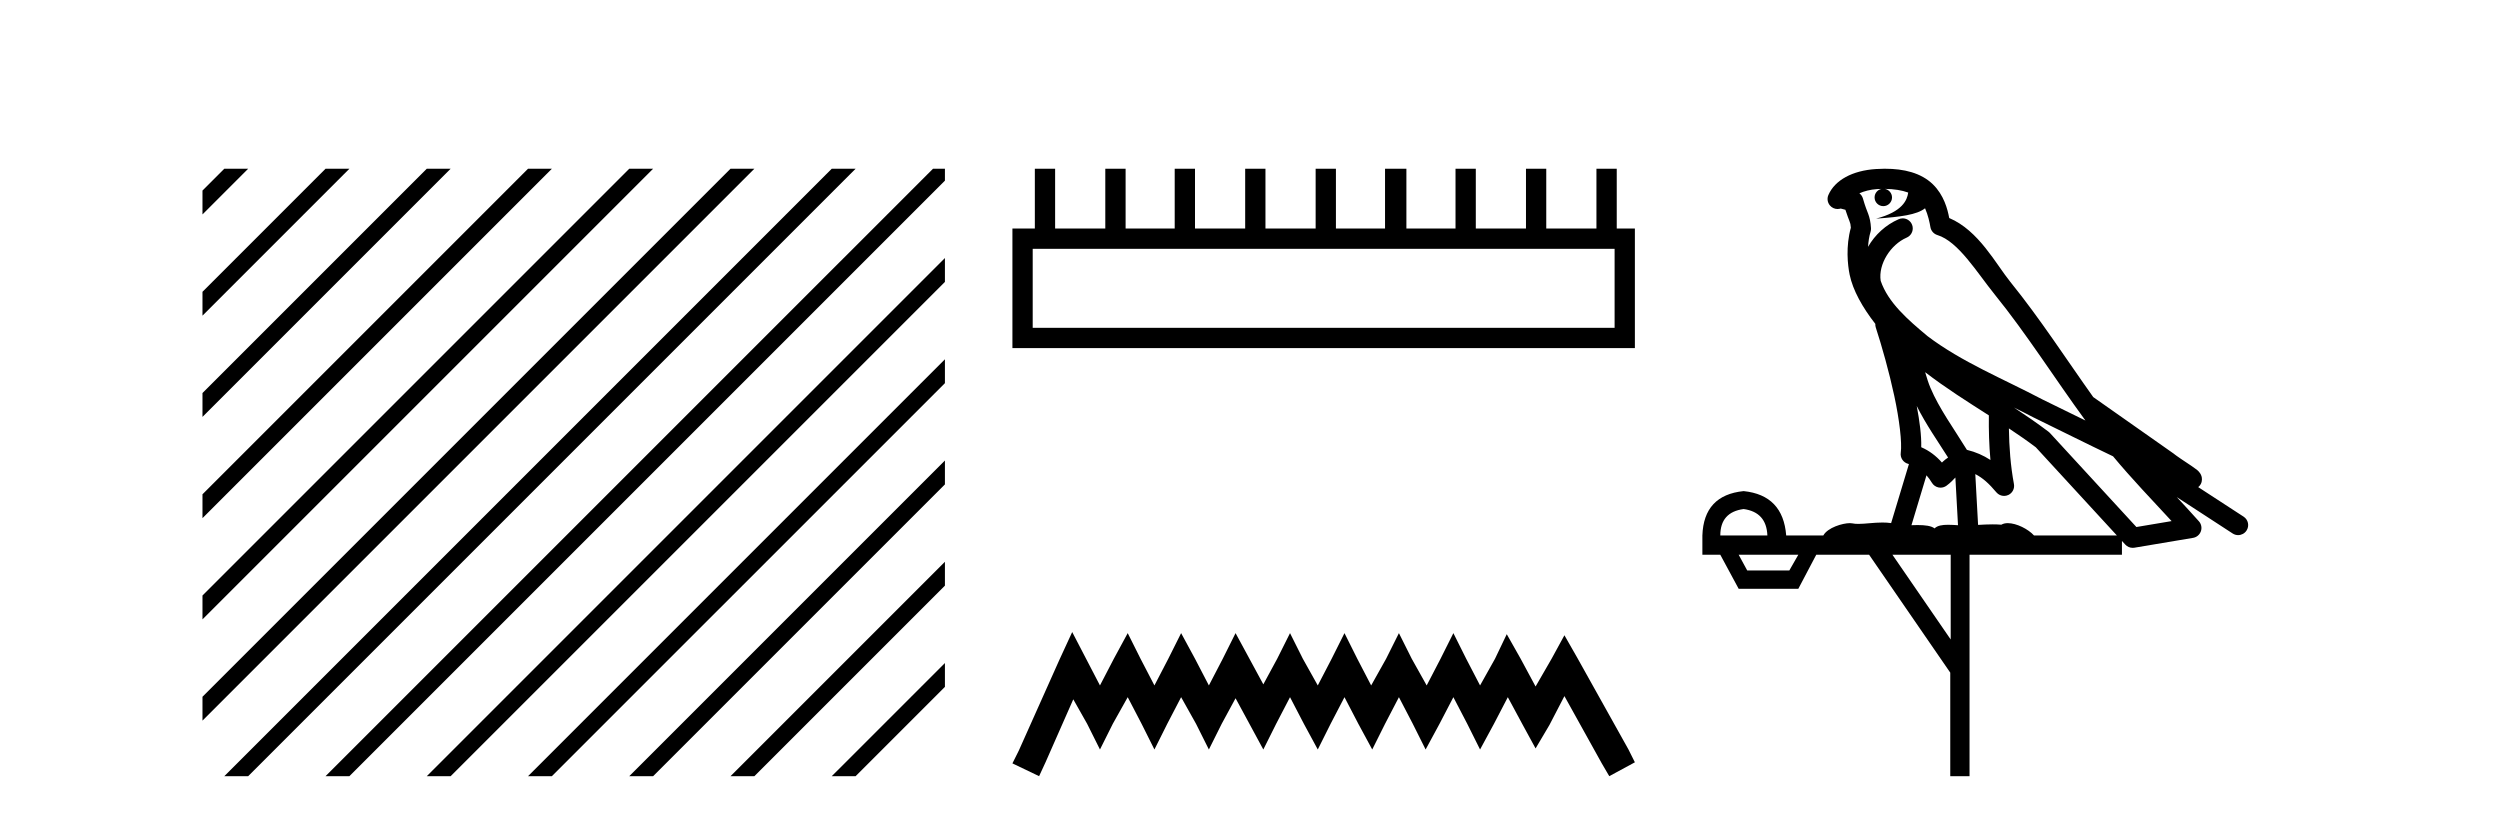
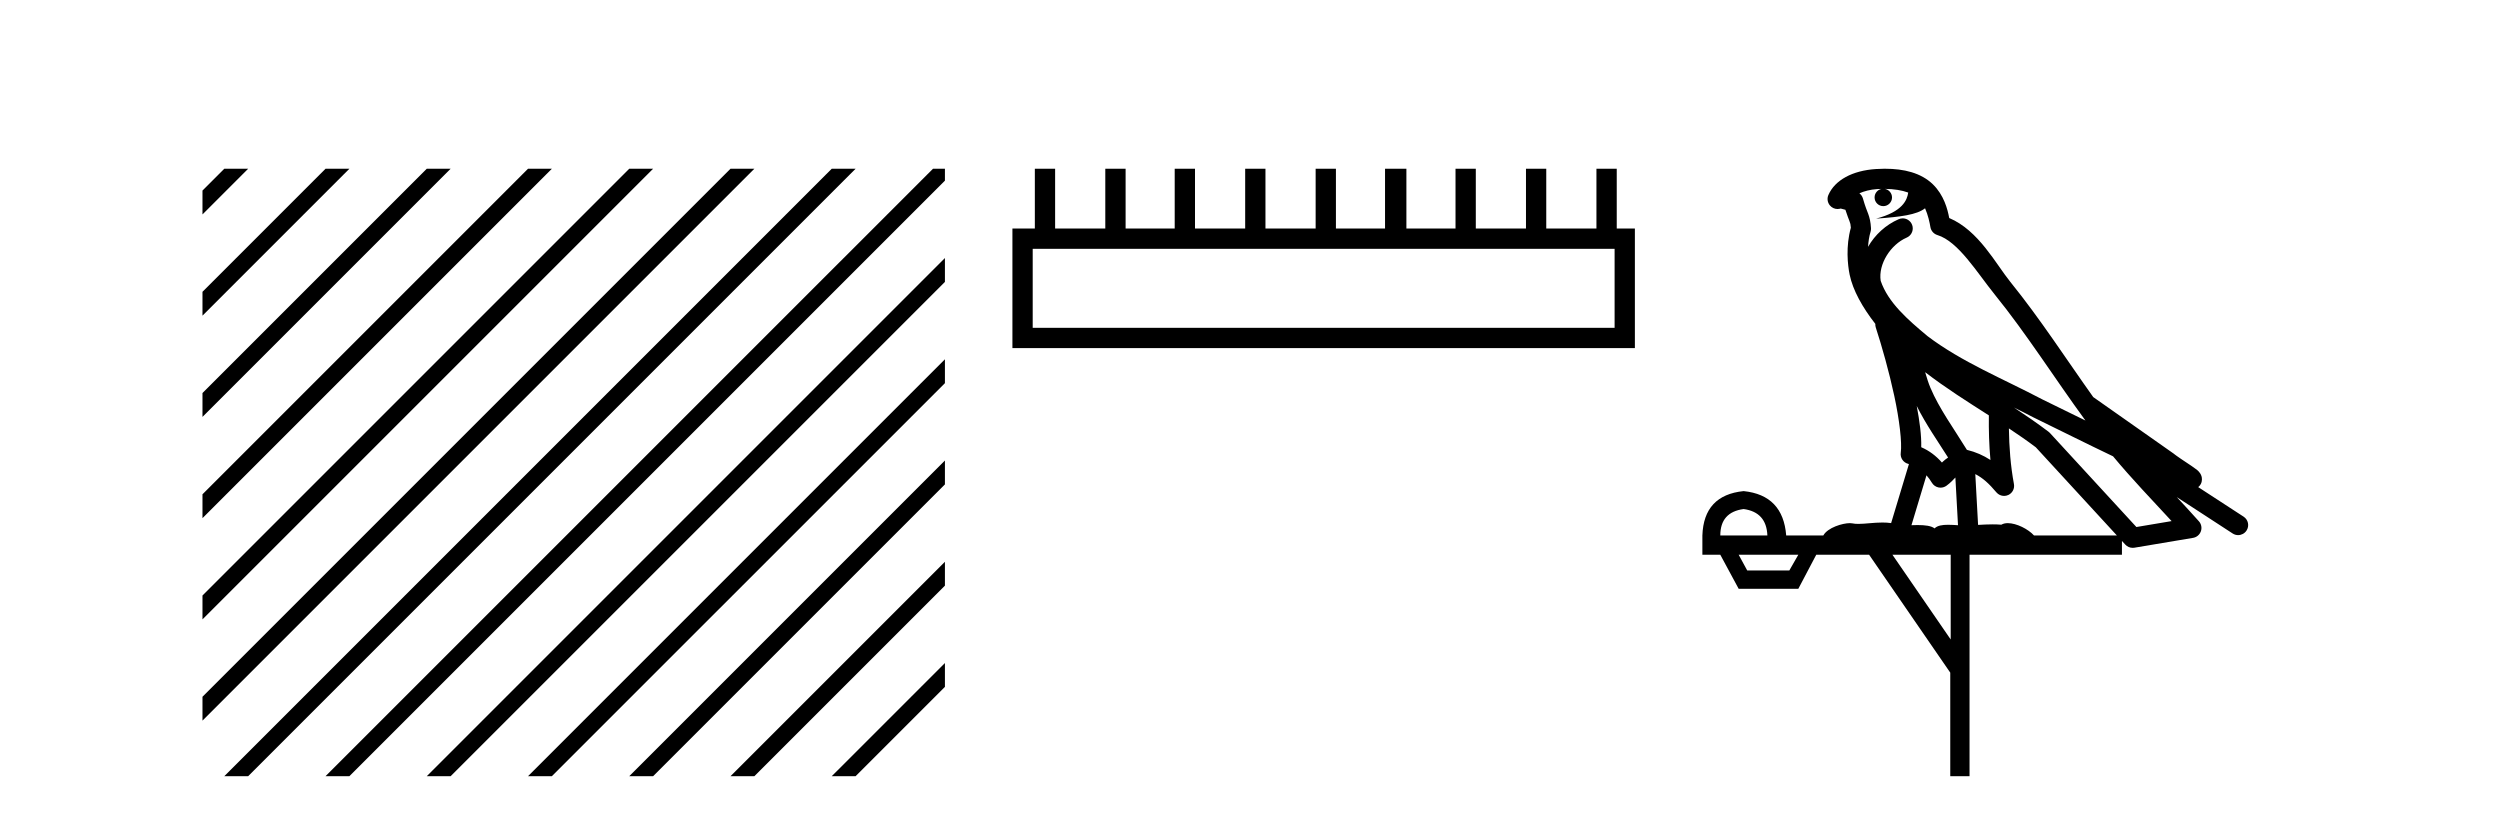
<svg xmlns="http://www.w3.org/2000/svg" width="125.0" height="41.0">
-   <path d="M 11.215 8.437 L 10.124 9.528 L 10.124 10.721 L 12.11 8.735 L 12.408 8.437 ZM 16.277 8.437 L 10.124 14.59 L 10.124 14.59 L 10.124 15.783 L 17.172 8.735 L 17.47 8.437 ZM 21.339 8.437 L 10.124 19.652 L 10.124 19.652 L 10.124 20.845 L 10.124 20.845 L 22.234 8.735 L 22.532 8.437 ZM 26.401 8.437 L 10.124 24.714 L 10.124 24.714 L 10.124 25.907 L 10.124 25.907 L 27.296 8.735 L 27.594 8.437 ZM 31.463 8.437 L 10.124 29.776 L 10.124 29.776 L 10.124 30.969 L 10.124 30.969 L 32.358 8.735 L 32.656 8.437 ZM 36.525 8.437 L 10.124 34.838 L 10.124 34.838 L 10.124 36.031 L 10.124 36.031 L 37.42 8.735 L 37.719 8.437 ZM 41.587 8.437 L 11.513 38.511 L 11.513 38.511 L 11.215 38.809 L 12.408 38.809 L 42.482 8.735 L 42.781 8.437 ZM 46.65 8.437 L 16.575 38.511 L 16.575 38.511 L 16.277 38.809 L 17.47 38.809 L 47.246 9.033 L 47.246 8.437 ZM 47.246 12.902 L 21.637 38.511 L 21.637 38.511 L 21.339 38.809 L 22.532 38.809 L 47.246 14.095 L 47.246 12.902 ZM 47.246 17.964 L 26.7 38.511 L 26.7 38.511 L 26.401 38.809 L 27.594 38.809 L 47.246 19.158 L 47.246 17.964 ZM 47.246 23.026 L 31.762 38.511 L 31.463 38.809 L 32.656 38.809 L 47.246 24.22 L 47.246 23.026 ZM 47.246 28.089 L 36.824 38.511 L 36.525 38.809 L 37.719 38.809 L 47.246 29.282 L 47.246 29.282 L 47.246 28.089 ZM 47.246 33.151 L 41.886 38.511 L 41.587 38.809 L 42.781 38.809 L 47.246 34.344 L 47.246 33.151 Z" style="fill:#000000;stroke:none" />
+   <path d="M 11.215 8.437 L 10.124 9.528 L 10.124 10.721 L 12.11 8.735 L 12.408 8.437 ZM 16.277 8.437 L 10.124 14.59 L 10.124 14.59 L 10.124 15.783 L 17.172 8.735 L 17.47 8.437 ZM 21.339 8.437 L 10.124 19.652 L 10.124 19.652 L 10.124 20.845 L 10.124 20.845 L 22.234 8.735 L 22.532 8.437 ZM 26.401 8.437 L 10.124 24.714 L 10.124 25.907 L 10.124 25.907 L 27.296 8.735 L 27.594 8.437 ZM 31.463 8.437 L 10.124 29.776 L 10.124 29.776 L 10.124 30.969 L 10.124 30.969 L 32.358 8.735 L 32.656 8.437 ZM 36.525 8.437 L 10.124 34.838 L 10.124 34.838 L 10.124 36.031 L 10.124 36.031 L 37.42 8.735 L 37.719 8.437 ZM 41.587 8.437 L 11.513 38.511 L 11.513 38.511 L 11.215 38.809 L 12.408 38.809 L 42.482 8.735 L 42.781 8.437 ZM 46.65 8.437 L 16.575 38.511 L 16.575 38.511 L 16.277 38.809 L 17.47 38.809 L 47.246 9.033 L 47.246 8.437 ZM 47.246 12.902 L 21.637 38.511 L 21.637 38.511 L 21.339 38.809 L 22.532 38.809 L 47.246 14.095 L 47.246 12.902 ZM 47.246 17.964 L 26.7 38.511 L 26.7 38.511 L 26.401 38.809 L 27.594 38.809 L 47.246 19.158 L 47.246 17.964 ZM 47.246 23.026 L 31.762 38.511 L 31.463 38.809 L 32.656 38.809 L 47.246 24.22 L 47.246 23.026 ZM 47.246 28.089 L 36.824 38.511 L 36.525 38.809 L 37.719 38.809 L 47.246 29.282 L 47.246 29.282 L 47.246 28.089 ZM 47.246 33.151 L 41.886 38.511 L 41.587 38.809 L 42.781 38.809 L 47.246 34.344 L 47.246 33.151 Z" style="fill:#000000;stroke:none" />
  <path d="M 80.73 12.441 L 80.73 16.391 L 51.635 16.391 L 51.635 12.441 ZM 51.742 8.437 L 51.742 11.426 L 50.621 11.426 L 50.621 17.405 L 81.744 17.405 L 81.744 11.426 L 80.837 11.426 L 80.837 8.437 L 79.822 8.437 L 79.822 11.426 L 77.313 11.426 L 77.313 8.437 L 76.299 8.437 L 76.299 11.426 L 73.79 11.426 L 73.79 8.437 L 72.776 8.437 L 72.776 11.426 L 70.32 11.426 L 70.32 8.437 L 69.252 8.437 L 69.252 11.426 L 66.796 11.426 L 66.796 8.437 L 65.782 8.437 L 65.782 11.426 L 63.273 11.426 L 63.273 8.437 L 62.259 8.437 L 62.259 11.426 L 59.75 11.426 L 59.75 8.437 L 58.735 8.437 L 58.735 11.426 L 56.28 11.426 L 56.28 8.437 L 55.265 8.437 L 55.265 11.426 L 52.756 11.426 L 52.756 8.437 Z" style="fill:#000000;stroke:none" />
-   <path d="M 53.61 31.602 L 52.97 32.99 L 50.941 37.528 L 50.621 38.169 L 51.955 38.809 L 52.276 38.115 L 53.664 34.966 L 54.358 36.193 L 54.998 37.475 L 55.639 36.193 L 56.386 34.859 L 57.08 36.193 L 57.721 37.475 L 58.362 36.193 L 59.056 34.859 L 59.803 36.193 L 60.444 37.475 L 61.084 36.193 L 61.778 34.912 L 62.472 36.193 L 63.166 37.475 L 63.807 36.193 L 64.501 34.859 L 65.195 36.193 L 65.889 37.475 L 66.53 36.193 L 67.224 34.859 L 67.918 36.193 L 68.612 37.475 L 69.252 36.193 L 69.946 34.859 L 70.64 36.193 L 71.281 37.475 L 71.975 36.193 L 72.669 34.859 L 73.363 36.193 L 74.003 37.475 L 74.697 36.193 L 75.391 34.859 L 76.139 36.247 L 76.779 37.421 L 77.473 36.247 L 78.221 34.805 L 80.089 38.169 L 80.463 38.809 L 81.744 38.115 L 81.424 37.475 L 78.861 32.884 L 78.221 31.763 L 77.58 32.937 L 76.779 34.325 L 76.032 32.937 L 75.338 31.709 L 74.751 32.937 L 74.003 34.272 L 73.309 32.937 L 72.669 31.656 L 72.028 32.937 L 71.334 34.272 L 70.587 32.937 L 69.946 31.656 L 69.306 32.937 L 68.558 34.272 L 67.864 32.937 L 67.224 31.656 L 66.583 32.937 L 65.889 34.272 L 65.142 32.937 L 64.501 31.656 L 63.86 32.937 L 63.166 34.218 L 62.472 32.937 L 61.778 31.656 L 61.138 32.937 L 60.444 34.272 L 59.75 32.937 L 59.056 31.656 L 58.415 32.937 L 57.721 34.272 L 57.027 32.937 L 56.386 31.656 L 55.692 32.937 L 54.998 34.272 L 54.304 32.937 L 53.61 31.602 Z" style="fill:#000000;stroke:none" />
  <path d="M 94.243 9.444 C 94.696 9.448 95.095 9.513 95.41 9.628 C 95.358 10.005 95.126 10.588 93.803 10.932 C 95.034 10.843 95.838 10.742 96.253 10.414 C 96.403 10.752 96.484 11.134 96.52 11.353 C 96.551 11.541 96.686 11.696 96.868 11.752 C 97.922 12.075 98.849 13.629 99.738 14.728 C 101.34 16.707 102.726 18.912 104.272 21.026 C 103.559 20.676 102.846 20.326 102.129 19.976 C 100.135 18.928 98.089 18.102 96.381 16.81 C 95.388 15.983 94.404 15.129 94.034 14.04 C 93.907 13.201 94.535 12.229 95.329 11.883 C 95.546 11.792 95.671 11.563 95.63 11.332 C 95.589 11.1 95.392 10.928 95.157 10.918 C 95.15 10.918 95.143 10.918 95.136 10.918 C 95.064 10.918 94.993 10.933 94.928 10.963 C 94.292 11.24 93.748 11.735 93.403 12.342 C 93.419 12.085 93.456 11.822 93.529 11.585 C 93.546 11.529 93.553 11.47 93.55 11.411 C 93.533 11.099 93.48 10.882 93.412 10.698 C 93.343 10.514 93.269 10.35 93.146 9.924 C 93.116 9.821 93.054 9.73 92.969 9.665 C 93.205 9.561 93.502 9.477 93.859 9.454 C 93.931 9.449 94 9.449 94.07 9.447 L 94.07 9.447 C 93.875 9.49 93.729 9.664 93.729 9.872 C 93.729 10.112 93.924 10.307 94.165 10.307 C 94.405 10.307 94.601 10.112 94.601 9.872 C 94.601 9.658 94.446 9.481 94.243 9.444 ZM 96.257 18.609 C 97.278 19.396 98.371 20.083 99.443 20.769 C 99.434 21.509 99.453 22.253 99.522 22.999 C 99.173 22.771 98.789 22.6 98.345 22.492 C 97.686 21.42 96.961 20.432 96.519 19.384 C 96.427 19.167 96.341 18.896 96.257 18.609 ZM 95.837 20.299 C 96.298 21.223 96.885 22.054 97.404 22.877 C 97.304 22.944 97.214 23.014 97.143 23.082 C 97.124 23.099 97.114 23.111 97.097 23.128 C 96.812 22.8 96.464 22.534 96.062 22.361 C 96.077 21.773 95.982 21.065 95.837 20.299 ZM 100.698 20.376 L 100.698 20.376 C 101.027 20.539 101.354 20.703 101.676 20.872 C 101.68 20.874 101.685 20.876 101.689 20.878 C 103.006 21.52 104.321 22.18 105.653 22.816 C 106.592 23.947 107.605 24.996 108.58 26.055 C 107.993 26.154 107.406 26.252 106.82 26.351 C 105.378 24.783 103.937 23.216 102.495 21.648 C 102.475 21.626 102.453 21.606 102.429 21.588 C 101.866 21.162 101.284 20.763 100.698 20.376 ZM 96.324 23.766 C 96.422 23.877 96.513 24.001 96.597 24.141 C 96.67 24.261 96.789 24.345 96.927 24.373 C 96.96 24.38 96.994 24.383 97.027 24.383 C 97.132 24.383 97.235 24.35 97.321 24.288 C 97.532 24.135 97.66 23.989 97.769 23.876 L 97.9 26.261 C 97.731 26.25 97.56 26.239 97.4 26.239 C 97.119 26.239 96.871 26.275 96.729 26.42 C 96.56 26.29 96.256 26.253 95.878 26.253 C 95.781 26.253 95.679 26.256 95.573 26.26 L 96.324 23.766 ZM 87.181 25.452 C 87.943 25.556 88.339 25.997 88.369 26.774 L 86.015 26.774 C 86.015 25.997 86.404 25.556 87.181 25.452 ZM 100.445 21.42 L 100.445 21.42 C 100.907 21.727 101.359 22.039 101.791 22.365 C 103.143 23.835 104.494 25.304 105.845 26.774 L 101.701 26.774 C 101.412 26.454 100.826 26.157 100.391 26.157 C 100.268 26.157 100.157 26.181 100.068 26.235 C 99.93 26.223 99.785 26.218 99.636 26.218 C 99.4 26.218 99.154 26.23 98.904 26.245 L 98.765 23.705 L 98.765 23.705 C 99.143 23.898 99.452 24.18 99.82 24.618 C 99.918 24.734 100.059 24.796 100.204 24.796 C 100.276 24.796 100.349 24.78 100.418 24.748 C 100.624 24.651 100.738 24.427 100.697 24.203 C 100.527 23.286 100.458 22.359 100.445 21.42 ZM 89.915 27.738 L 89.467 28.522 L 87.36 28.522 L 86.934 27.738 ZM 97.535 27.738 L 97.535 31.974 L 94.622 27.738 ZM 94.255 8.437 C 94.239 8.437 94.223 8.437 94.206 8.437 C 94.07 8.438 93.933 8.443 93.795 8.452 L 93.795 8.452 C 92.624 8.528 91.745 9.003 91.42 9.749 C 91.344 9.923 91.373 10.125 91.495 10.271 C 91.591 10.387 91.733 10.451 91.88 10.451 C 91.918 10.451 91.957 10.447 91.995 10.438 C 92.025 10.431 92.031 10.427 92.036 10.427 C 92.043 10.427 92.049 10.432 92.087 10.441 C 92.124 10.449 92.186 10.467 92.27 10.489 C 92.361 10.772 92.431 10.942 92.471 11.049 C 92.517 11.17 92.531 11.213 92.543 11.386 C 92.282 12.318 92.384 13.254 92.481 13.729 C 92.642 14.516 93.129 15.378 93.766 16.194 C 93.763 16.255 93.769 16.316 93.789 16.375 C 94.097 17.319 94.457 18.6 94.714 19.795 C 94.971 20.99 95.107 22.136 95.038 22.638 C 95.002 22.892 95.165 23.132 95.414 23.194 C 95.425 23.197 95.435 23.201 95.446 23.203 L 94.556 26.155 C 94.412 26.133 94.265 26.126 94.119 26.126 C 93.687 26.126 93.26 26.195 92.917 26.195 C 92.804 26.195 92.7 26.187 92.608 26.167 C 92.577 26.16 92.538 26.157 92.493 26.157 C 92.135 26.157 91.385 26.375 91.165 26.774 L 89.31 26.774 C 89.205 25.429 88.496 24.69 87.181 24.555 C 85.851 24.69 85.164 25.429 85.119 26.774 L 85.119 27.738 L 86.015 27.738 L 86.934 29.441 L 89.915 29.441 L 90.812 27.738 L 93.456 27.738 L 97.513 33.632 L 97.513 38.809 L 98.477 38.809 L 98.477 27.738 L 106.097 27.738 L 106.097 27.048 C 106.153 27.109 106.209 27.17 106.265 27.23 C 106.361 27.335 106.495 27.392 106.634 27.392 C 106.662 27.392 106.69 27.39 106.717 27.386 C 107.696 27.221 108.674 27.057 109.653 26.893 C 109.834 26.863 109.983 26.737 110.044 26.564 C 110.105 26.392 110.067 26.2 109.945 26.064 C 109.579 25.655 109.209 25.253 108.838 24.854 L 108.838 24.854 L 111.633 26.674 C 111.717 26.729 111.812 26.756 111.906 26.756 C 112.07 26.756 112.231 26.675 112.327 26.527 C 112.479 26.295 112.413 25.984 112.18 25.833 L 109.911 24.356 C 109.959 24.317 110.006 24.268 110.04 24.202 C 110.121 24.047 110.1 23.886 110.073 23.803 C 110.046 23.72 110.016 23.679 109.993 23.647 C 109.899 23.519 109.851 23.498 109.784 23.446 C 109.718 23.395 109.644 23.343 109.563 23.288 C 109.402 23.178 109.216 23.056 109.056 22.949 C 108.896 22.842 108.745 22.73 108.741 22.726 C 108.725 22.711 108.708 22.698 108.691 22.686 C 107.353 21.745 106.015 20.805 104.678 19.865 C 104.673 19.862 104.668 19.86 104.664 19.857 C 103.305 17.95 102.018 15.95 100.518 14.096 C 99.788 13.194 98.936 11.524 97.461 10.901 C 97.379 10.459 97.196 9.754 96.645 9.217 C 96.049 8.638 95.187 8.437 94.255 8.437 Z" style="fill:#000000;stroke:none" />
</svg>